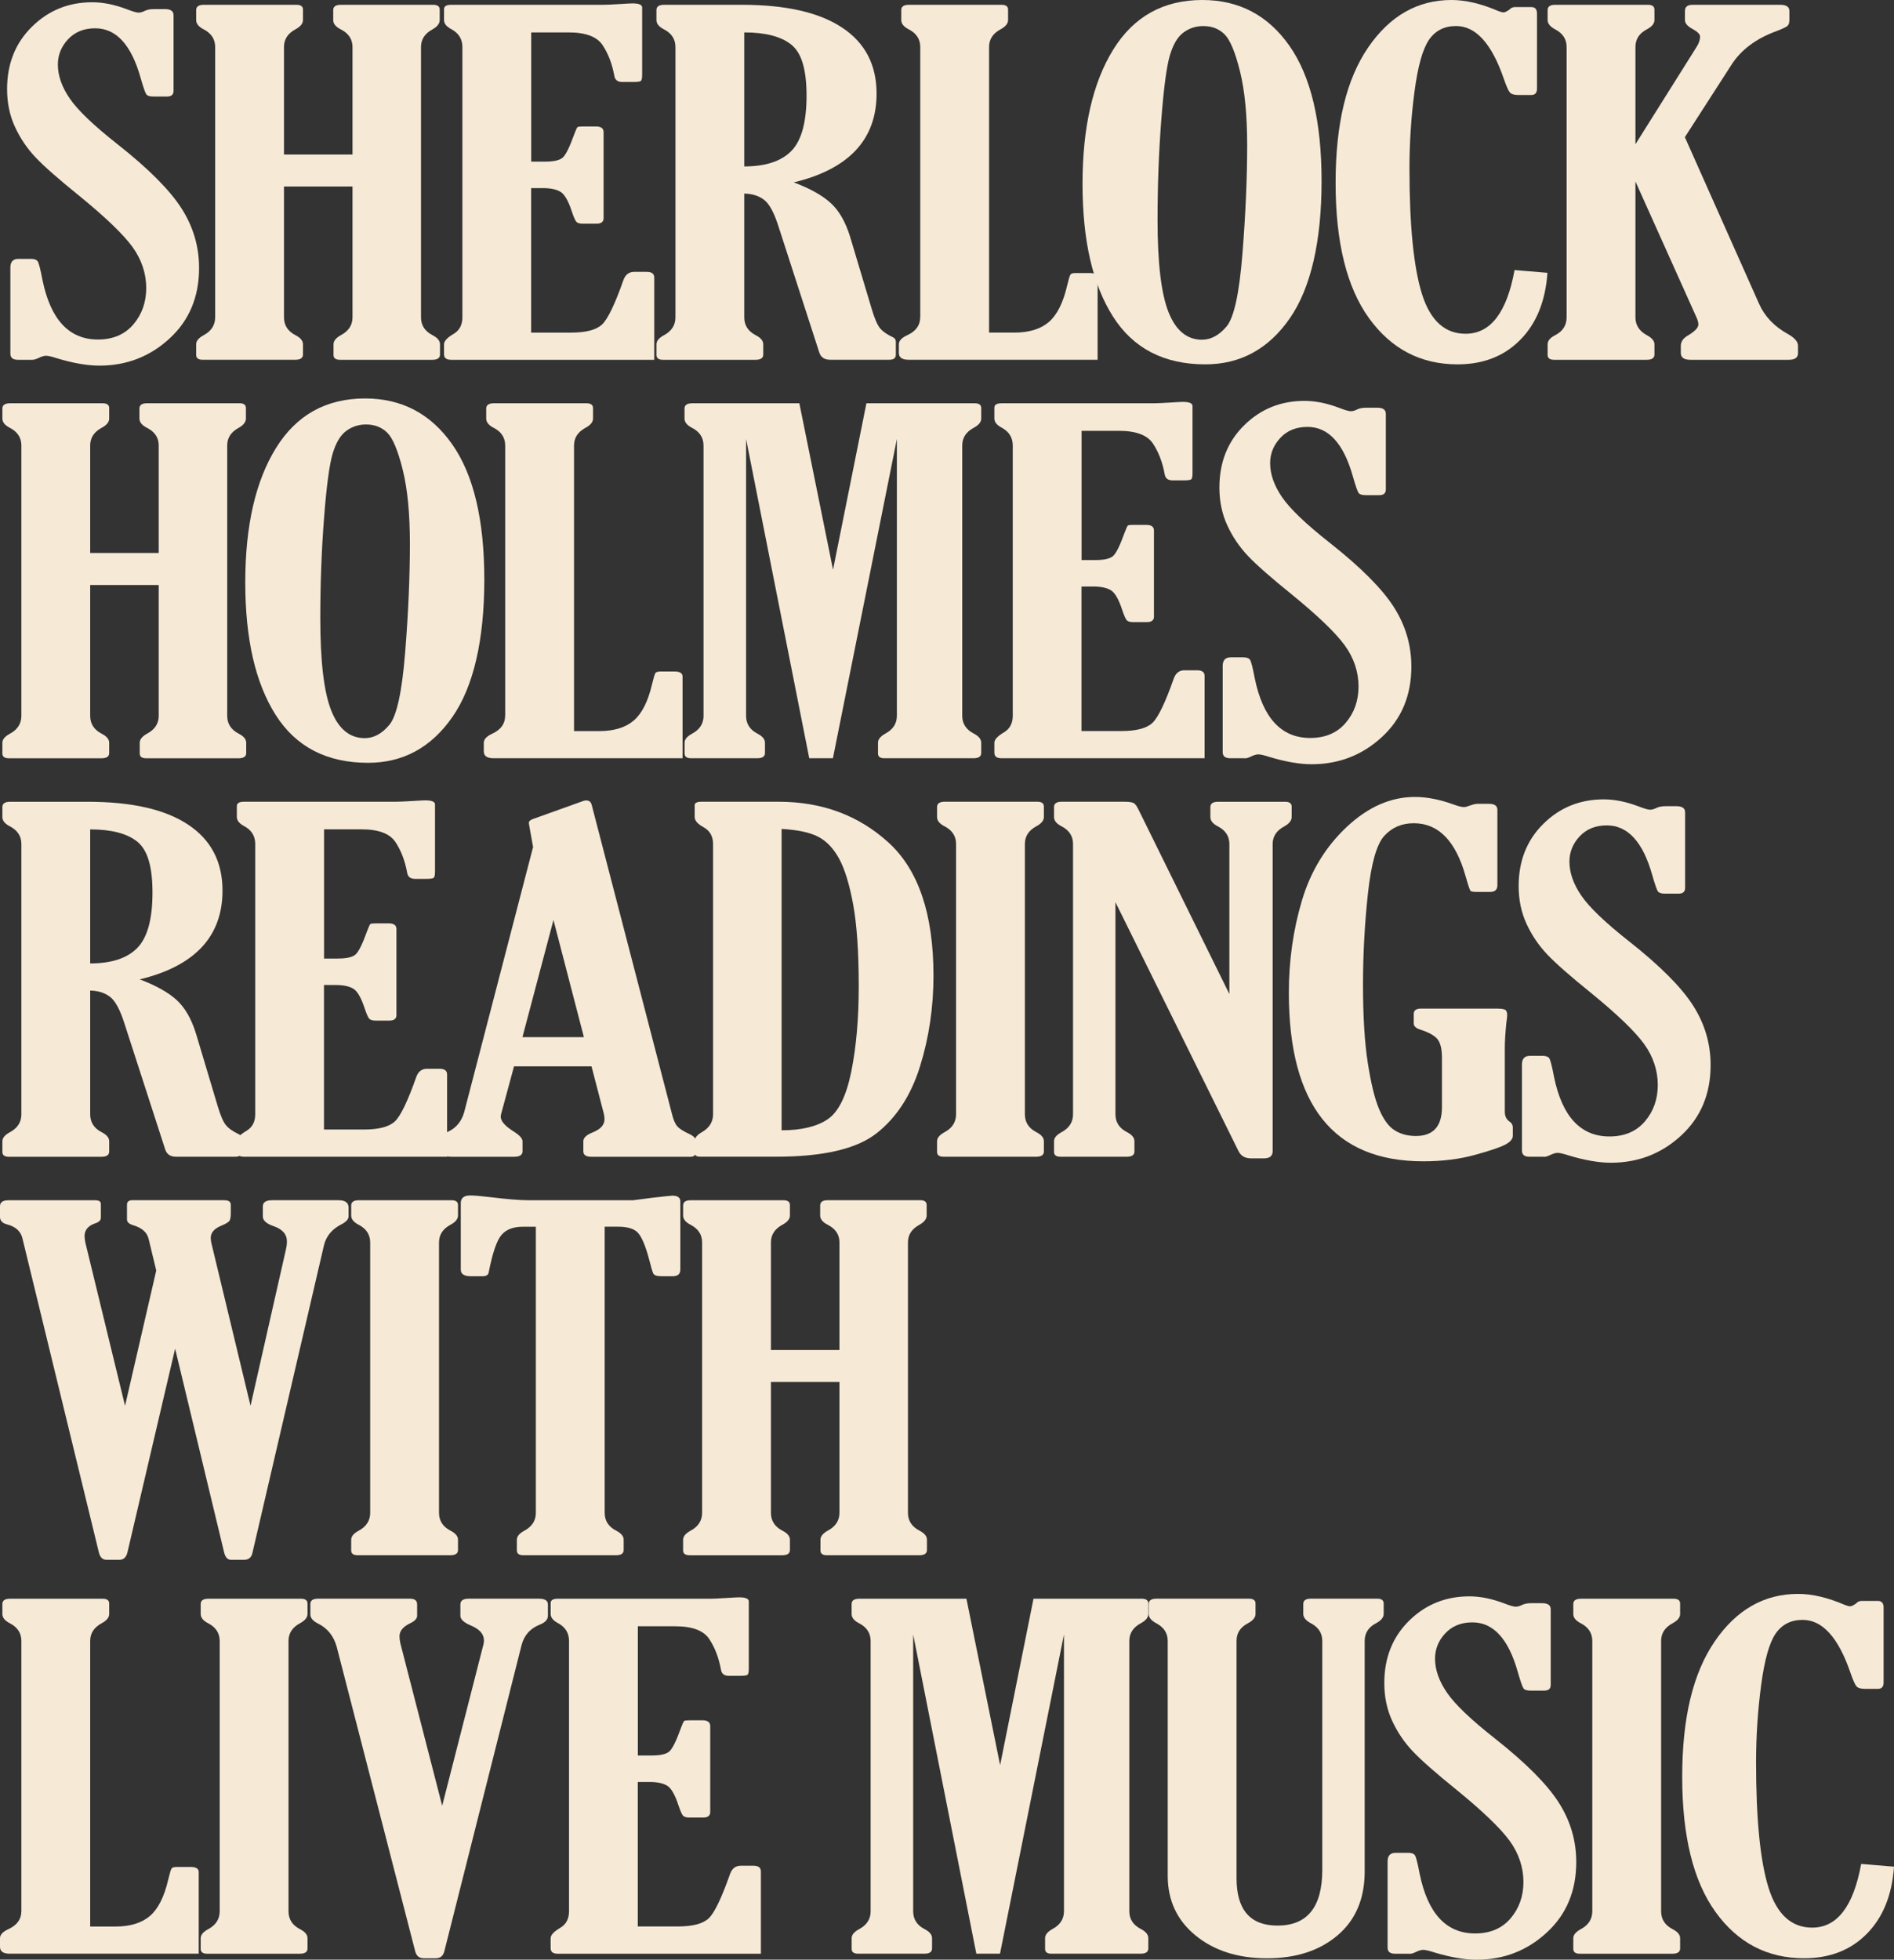
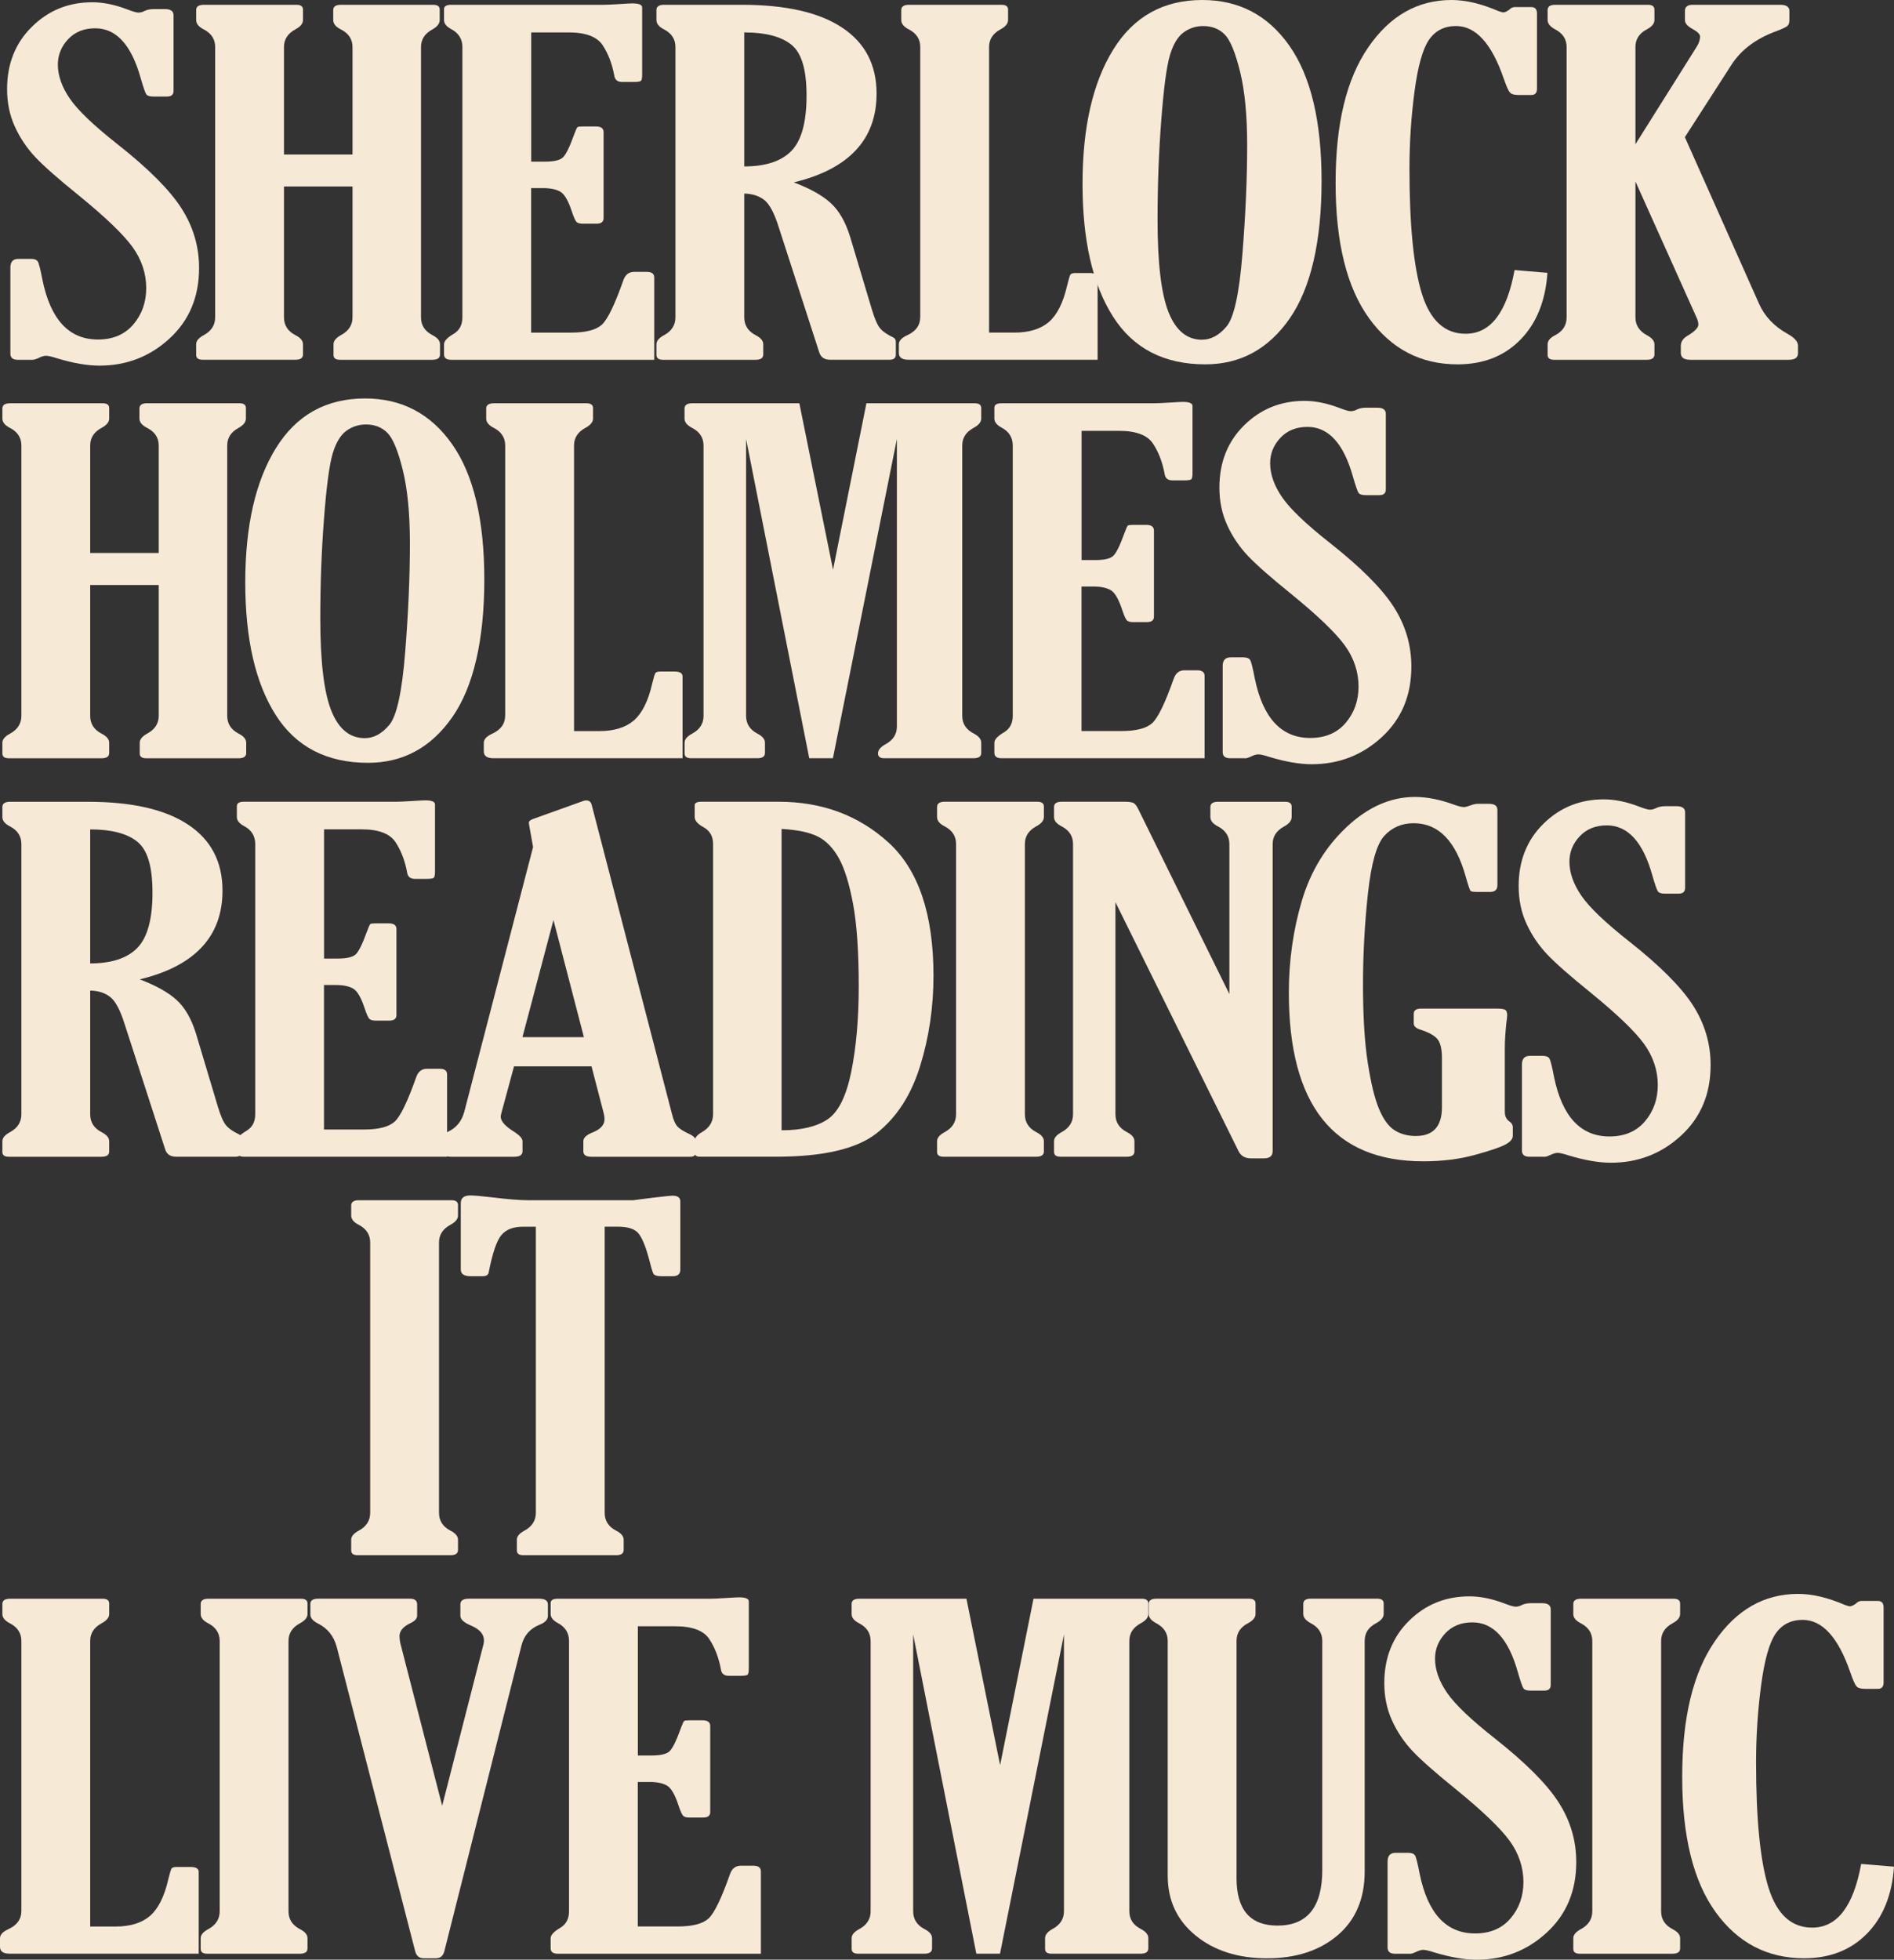
<svg xmlns="http://www.w3.org/2000/svg" id="_イヤー_2" data-name="レイヤー 2" viewBox="0 0 518.48 536.22">
  <rect x="0" y="0" width="518.48" height="536.22" fill="#333333" stroke="none" />
  <g id="_イヤー_1-2" data-name="レイヤー 1">
    <g id="title-en-white">
      <path d="M8.93,98.45H4.87c-1.35,0-2.03-.56-2.03-1.69v-23.55c0-1.58,.73-2.37,2.19-2.37h3.49c.92,0,1.53,.24,1.83,.72,.3,.48,.72,2.13,1.26,4.97,2.22,10.91,7.28,16.37,15.19,16.37,4.11,0,7.35-1.37,9.7-4.12,2.35-2.75,3.53-6.08,3.53-9.99s-1.26-7.79-3.78-11.24c-2.52-3.46-7.38-8.12-14.58-13.99-5.58-4.5-9.54-7.98-11.9-10.46-2.35-2.48-4.25-5.28-5.68-8.4-1.44-3.12-2.15-6.56-2.15-10.31,0-6.91,2.26-12.6,6.78-17.05C13.25,2.85,18.76,.62,25.26,.62c2.98,0,6.17,.65,9.58,1.95,1.52,.59,2.54,.88,3.09,.88s1.14-.17,1.79-.51c.65-.3,1.46-.45,2.44-.45h3c1.57,0,2.35,.56,2.35,1.69V24.86c0,1.04-.6,1.56-1.79,1.56h-3.74c-.97,0-1.61-.2-1.91-.59-.3-.4-.83-1.91-1.58-4.53-2.54-9.04-6.69-13.56-12.42-13.56-3.09,0-5.56,1-7.43,3-1.87,2-2.8,4.31-2.8,6.93,0,3.04,1.1,6.15,3.29,9.34,2.19,3.19,6.56,7.36,13.12,12.52,8.39,6.62,14.2,12.44,17.42,17.46,3.22,5.02,4.83,10.46,4.83,16.33,0,7.91-2.69,14.35-8.08,19.3-5.39,4.96-11.79,7.43-19.21,7.43-3.3,0-7.17-.67-11.61-2.01-1.41-.46-2.41-.69-3-.69-.54,0-1.25,.21-2.11,.64-.65,.3-1.16,.45-1.54,.45Z" style="fill: #f6e9d6;" />
      <path d="M115.25,12.87V86.83c0,2.17,1.04,3.79,3.12,4.87,1.39,.71,2.08,1.54,2.08,2.5v2.81c0,.96-.7,1.44-2.1,1.44h-25.27c-1.19,0-1.78-.44-1.78-1.31v-2.94c0-.92,.68-1.75,2.03-2.5,2.11-1.12,3.17-2.75,3.17-4.87V51.03h-18.76v35.79c0,2.17,1.03,3.79,3.09,4.87,1.41,.71,2.11,1.54,2.11,2.5v2.81c0,.96-.7,1.44-2.11,1.44h-25.34c-1.19,0-1.79-.44-1.79-1.31v-2.94c0-.92,.7-1.75,2.11-2.5,2.06-1.12,3.09-2.75,3.09-4.87V12.87c0-2.12-1.03-3.73-3.09-4.81-1.41-.71-2.11-1.56-2.11-2.56V2.75c0-.96,.7-1.44,2.11-1.44h25.34c1.19,0,1.79,.44,1.79,1.31v2.87c0,.96-.7,1.81-2.11,2.56-2.06,1.12-3.09,2.73-3.09,4.81v29.42h18.76V12.87c0-2.12-1.06-3.73-3.17-4.81-1.41-.71-2.11-1.56-2.11-2.56V2.75c0-.96,.7-1.44,2.1-1.44h25.27c1.19,0,1.78,.44,1.78,1.31v2.87c0,.96-.67,1.81-2,2.56-2.08,1.12-3.12,2.73-3.12,4.81Z" style="fill: #f6e9d6;" />
      <path d="M179.13,98.45h-55.63c-1.3,0-1.95-.5-1.95-1.5v-2.75c0-.87,.89-1.83,2.68-2.87,1.57-.96,2.35-2.46,2.35-4.5V12.87c0-2.16-1-3.79-3-4.87-1.35-.71-2.03-1.54-2.03-2.5V2.5c0-.79,.65-1.19,1.95-1.19h41.74c.76,0,2.19-.06,4.3-.19,1.89-.12,3.09-.19,3.57-.19,1.79,0,2.68,.37,2.68,1.12V20.43c0,.96-.12,1.53-.37,1.72s-.93,.28-2.07,.28h-3c-1.3,0-2.03-.58-2.19-1.75-.6-3.25-1.67-6.03-3.21-8.34-1.54-2.31-4.64-3.47-9.3-3.47h-10.23V44.23h3.74c2.33,0,3.92-.34,4.79-1.03,.87-.69,1.95-2.84,3.25-6.47,.43-1.17,.73-1.81,.89-1.94s.65-.19,1.46-.19h3.57c1.41,0,2.11,.52,2.11,1.56v23.55c0,1-.65,1.5-1.95,1.5h-3.74c-.81,0-1.38-.16-1.71-.47s-.76-1.28-1.3-2.9c-.97-2.96-2.03-4.76-3.17-5.4-1.14-.65-2.71-.97-4.71-.97h-3.25v39.54h10.96c4.06,0,6.87-.74,8.45-2.22,1.57-1.48,3.52-5.53,5.85-12.15,.54-1.5,1.52-2.25,2.92-2.25h3.49c1.35,0,2.03,.52,2.03,1.56v22.49Z" style="fill: #f6e9d6;" />
      <path d="M203.74,52.97v33.86c0,2.17,1.03,3.79,3.09,4.87,1.41,.71,2.11,1.54,2.11,2.5v2.81c0,.96-.7,1.44-2.11,1.44h-25.34c-1.19,0-1.79-.44-1.79-1.31v-2.94c0-.92,.7-1.75,2.11-2.5,2.06-1.12,3.09-2.75,3.09-4.87V12.87c0-2.12-1.03-3.73-3.09-4.81-1.41-.71-2.11-1.56-2.11-2.56V2.75c0-.96,.7-1.44,2.11-1.44h21.28c12.02,0,21.17,2.08,27.45,6.25,6.28,4.16,9.42,10.18,9.42,18.05,0,12.54-7.55,20.64-22.66,24.3,4.44,1.67,7.81,3.55,10.11,5.65,2.3,2.1,4.07,5.2,5.32,9.28l5.93,19.8c.76,2.54,1.5,4.26,2.23,5.15,.73,.9,1.93,1.74,3.61,2.53,.49,.25,.73,.65,.73,1.19v3.56c0,.92-.59,1.37-1.78,1.37h-16.19c-1.57,0-2.56-.67-2.99-2.01l-11.12-34.34c-1.19-3.79-2.5-6.25-3.94-7.37-1.43-1.12-3.26-1.71-5.48-1.75Zm0-44.1V45.54c5.85,0,10.15-1.42,12.91-4.25,2.76-2.83,4.14-7.87,4.14-15.12s-1.39-11.73-4.18-13.96c-2.79-2.23-7.08-3.34-12.87-3.34Z" style="fill: #f6e9d6;" />
      <path d="M251.92,86.83V12.87c0-2.12-1.03-3.73-3.09-4.81-1.41-.71-2.11-1.56-2.11-2.56V2.75c0-.96,.7-1.44,2.11-1.44h25.34c1.19,0,1.79,.44,1.79,1.31v2.87c0,.96-.7,1.81-2.11,2.56-2.06,1.12-3.09,2.73-3.09,4.81V91.01h6.9c4.06,0,7.21-.97,9.46-2.9,2.25-1.94,3.91-5.24,4.99-9.9,.43-1.79,.74-2.82,.93-3.09,.19-.27,.66-.41,1.42-.41h3.82c1.46,0,2.19,.46,2.19,1.37v22.36h-51.73c-1.79,0-2.68-.62-2.68-1.87v-2.37c0-.96,.78-1.79,2.35-2.5,2.33-1.08,3.49-2.71,3.49-4.87Z" style="fill: #f6e9d6;" />
      <path d="M329.96,99.7c-11.32,0-19.75-4.37-25.3-13.11-5.55-8.74-8.32-20.83-8.32-36.27s2.8-27.69,8.4-36.74c5.6-9.05,13.74-13.58,24.4-13.58,10.02,0,17.96,4.17,23.83,12.52,5.87,8.35,8.81,20.69,8.81,37.05s-2.91,29.22-8.73,37.58c-5.82,8.37-13.52,12.55-23.1,12.55Zm-.89-6.75c2.44,0,4.67-1.21,6.7-3.62,2.03-2.41,3.48-9.03,4.34-19.85,.87-10.82,1.3-20.74,1.3-29.77,0-8.16-.65-14.87-1.95-20.13-1.3-5.26-2.71-8.66-4.22-10.17-1.52-1.52-3.47-2.28-5.85-2.28-2,0-3.8,.58-5.4,1.75-1.6,1.17-2.84,3.26-3.74,6.27-.89,3.02-1.68,8.92-2.35,17.7-.68,8.78-1.02,17.89-1.02,27.34,0,11.78,1,20.18,3,25.22,2,5.04,5.06,7.55,9.18,7.55Z" style="fill: #f6e9d6;" />
      <path d="M423.61,74.65c-.54,7.75-3.02,13.86-7.43,18.33-4.41,4.48-10.14,6.72-17.18,6.72-10.07,0-18.15-4.21-24.24-12.64-6.09-8.43-9.14-20.76-9.14-36.99s2.96-28.37,8.89-37.05c5.93-8.68,13.55-13.02,22.86-13.02,3.84,0,8.09,1,12.75,3.01,.65,.25,1.14,.38,1.46,.38,.38,0,.92-.25,1.62-.76,.38-.42,.84-.65,1.38-.69h4.63c1.03,0,1.54,.6,1.54,1.81V24.24c0,1.17-.52,1.75-1.54,1.75h-3.57c-1.14,0-1.91-.23-2.31-.69-.41-.46-.96-1.71-1.67-3.75-3.3-9.62-7.66-14.43-13.07-14.43-3.19,0-5.66,1.25-7.39,3.75-1.73,2.5-3.06,7.22-3.98,14.17-.92,6.95-1.38,13.98-1.38,21.1,0,15.56,1.14,26.99,3.41,34.27,2.27,7.28,6.26,10.92,11.95,10.92,6.83,0,11.29-5.81,13.41-17.43l8.99,.75Z" style="fill: #f6e9d6;" />
      <path d="M447.69,39.48l16.73-26.61c.65-1,.97-1.96,.97-2.87,0-.62-.68-1.31-2.03-2.06-1.41-.75-2.11-1.56-2.11-2.44V3c0-1.12,.7-1.69,2.11-1.69h23.96c1.68,0,2.52,.56,2.52,1.69v2.5c0,.79-.2,1.34-.61,1.66-.41,.31-1.37,.76-2.88,1.34-5.63,2.04-9.77,5.14-12.42,9.31l-12.7,19.72,20.3,45.57c1.52,3.46,4.15,6.22,7.9,8.3,1.84,1.04,2.77,2.1,2.77,3.18v2.06c0,1.21-.84,1.81-2.52,1.81h-26.96c-1.73,0-2.6-.62-2.6-1.87v-1.94c0-1.08,.57-1.98,1.71-2.69,2.06-1.21,3.09-2.25,3.09-3.12,0-.58-.16-1.23-.49-1.94l-16.73-37.23v37.17c0,2.12,1.03,3.75,3.09,4.87,1.41,.75,2.11,1.58,2.11,2.5v2.81c0,.96-.7,1.44-2.11,1.44h-25.34c-1.19,0-1.79-.44-1.79-1.31v-2.94c0-.96,.7-1.79,2.11-2.5,2.06-1.08,3.09-2.71,3.09-4.87V12.87c0-2.12-1.03-3.73-3.09-4.81-1.41-.75-2.11-1.6-2.11-2.56V2.75c0-.96,.7-1.44,2.11-1.44h25.34c1.19,0,1.79,.44,1.79,1.31v2.87c0,.96-.7,1.81-2.11,2.56-2.06,1.08-3.09,2.69-3.09,4.81v26.61Z" style="fill: #f6e9d6;" />
      <path d="M62.2,121.91v73.96c0,2.17,1.04,3.79,3.12,4.87,1.39,.71,2.08,1.54,2.08,2.5v2.81c0,.96-.7,1.44-2.1,1.44h-25.27c-1.19,0-1.78-.44-1.78-1.31v-2.94c0-.92,.68-1.75,2.03-2.5,2.11-1.12,3.17-2.75,3.17-4.87v-35.79H24.69v35.79c0,2.17,1.03,3.79,3.09,4.87,1.41,.71,2.11,1.54,2.11,2.5v2.81c0,.96-.7,1.44-2.11,1.44H2.44c-1.19,0-1.79-.44-1.79-1.31v-2.94c0-.92,.7-1.75,2.11-2.5,2.06-1.12,3.09-2.75,3.09-4.87V121.91c0-2.12-1.03-3.73-3.09-4.81-1.41-.71-2.11-1.56-2.11-2.56v-2.75c0-.96,.7-1.44,2.11-1.44H28.1c1.19,0,1.79,.44,1.79,1.31v2.87c0,.96-.7,1.81-2.11,2.56-2.06,1.12-3.09,2.73-3.09,4.81v29.42h18.76v-29.42c0-2.12-1.06-3.73-3.17-4.81-1.41-.71-2.11-1.56-2.11-2.56v-2.75c0-.96,.7-1.44,2.1-1.44h25.27c1.19,0,1.78,.44,1.78,1.31v2.87c0,.96-.67,1.81-2,2.56-2.08,1.12-3.12,2.73-3.12,4.81Z" style="fill: #f6e9d6;" />
      <path d="M100.76,208.73c-11.32,0-19.75-4.37-25.3-13.11-5.55-8.74-8.32-20.83-8.32-36.27s2.8-27.69,8.4-36.74c5.6-9.05,13.74-13.58,24.4-13.58,10.02,0,17.96,4.17,23.83,12.52,5.87,8.34,8.81,20.69,8.81,37.05s-2.91,29.22-8.73,37.58c-5.82,8.37-13.52,12.55-23.1,12.55Zm-.89-6.75c2.44,0,4.67-1.21,6.7-3.62,2.03-2.41,3.48-9.03,4.34-19.85,.87-10.82,1.3-20.74,1.3-29.78,0-8.16-.65-14.87-1.95-20.13-1.3-5.26-2.71-8.66-4.22-10.17-1.52-1.52-3.47-2.28-5.85-2.28-2,0-3.8,.58-5.4,1.75-1.6,1.17-2.84,3.26-3.74,6.27-.89,3.02-1.68,8.92-2.35,17.7-.68,8.78-1.02,17.89-1.02,27.34,0,11.78,1,20.18,3,25.22,2,5.04,5.06,7.55,9.18,7.55Z" style="fill: #f6e9d6;" />
      <path d="M138.3,195.87V121.91c0-2.12-1.03-3.73-3.09-4.81-1.41-.71-2.11-1.56-2.11-2.56v-2.75c0-.96,.7-1.44,2.11-1.44h25.34c1.19,0,1.79,.44,1.79,1.31v2.87c0,.96-.7,1.81-2.11,2.56-2.06,1.12-3.09,2.73-3.09,4.81v78.15h6.9c4.06,0,7.21-.97,9.46-2.9,2.25-1.94,3.91-5.24,4.99-9.9,.43-1.79,.74-2.82,.93-3.09,.19-.27,.66-.41,1.42-.41h3.82c1.46,0,2.19,.46,2.19,1.37v22.36h-51.73c-1.79,0-2.68-.62-2.68-1.87v-2.37c0-.96,.78-1.79,2.35-2.5,2.33-1.08,3.49-2.71,3.49-4.87Z" style="fill: #f6e9d6;" />
-       <path d="M192.59,195.87V121.91c0-2.12-1.03-3.73-3.09-4.81-1.41-.71-2.11-1.56-2.11-2.56v-2.75c0-.96,.7-1.44,2.11-1.44h29.32l9.22,45.54,9.14-45.54h29.64c1.19,0,1.79,.44,1.79,1.31v2.87c0,.96-.7,1.81-2.11,2.56-2.06,1.12-3.09,2.73-3.09,4.81v73.96c0,2.17,1.06,3.79,3.17,4.87,1.35,.71,2.03,1.54,2.03,2.5v2.81c0,.96-.7,1.44-2.11,1.44h-24.44c-1.14,0-1.71-.44-1.71-1.31v-2.94c0-.92,.67-1.75,2.02-2.5,2.1-1.12,3.15-2.75,3.15-4.87V120.12l-17.51,87.36h-6.48l-17.29-87.36v75.74c0,2.17,1.02,3.79,3.07,4.87,1.4,.71,2.1,1.54,2.1,2.5v2.81c0,.96-.7,1.44-2.11,1.44h-18.11c-1.19,0-1.79-.44-1.79-1.31v-2.94c0-.92,.7-1.75,2.11-2.5,2.06-1.12,3.09-2.75,3.09-4.87Z" style="fill: #f6e9d6;" />
+       <path d="M192.59,195.87V121.91c0-2.12-1.03-3.73-3.09-4.81-1.41-.71-2.11-1.56-2.11-2.56v-2.75c0-.96,.7-1.44,2.11-1.44h29.32l9.22,45.54,9.14-45.54h29.64c1.19,0,1.79,.44,1.79,1.31v2.87c0,.96-.7,1.81-2.11,2.56-2.06,1.12-3.09,2.73-3.09,4.81v73.96c0,2.17,1.06,3.79,3.17,4.87,1.35,.71,2.03,1.54,2.03,2.5v2.81c0,.96-.7,1.44-2.11,1.44h-24.44c-1.14,0-1.71-.44-1.71-1.31c0-.92,.67-1.75,2.02-2.5,2.1-1.12,3.15-2.75,3.15-4.87V120.12l-17.51,87.36h-6.48l-17.29-87.36v75.74c0,2.17,1.02,3.79,3.07,4.87,1.4,.71,2.1,1.54,2.1,2.5v2.81c0,.96-.7,1.44-2.11,1.44h-18.11c-1.19,0-1.79-.44-1.79-1.31v-2.94c0-.92,.7-1.75,2.11-2.5,2.06-1.12,3.09-2.75,3.09-4.87Z" style="fill: #f6e9d6;" />
      <path d="M329.79,207.48h-55.63c-1.3,0-1.95-.5-1.95-1.5v-2.75c0-.87,.89-1.83,2.68-2.87,1.57-.96,2.35-2.46,2.35-4.5V121.91c0-2.16-1-3.79-3-4.87-1.35-.71-2.03-1.54-2.03-2.5v-3c0-.79,.65-1.19,1.95-1.19h41.74c.76,0,2.19-.06,4.3-.19,1.89-.12,3.09-.19,3.57-.19,1.79,0,2.68,.37,2.68,1.12v18.36c0,.96-.12,1.53-.37,1.72s-.93,.28-2.07,.28h-3c-1.3,0-2.03-.58-2.19-1.75-.6-3.25-1.67-6.03-3.21-8.34-1.54-2.31-4.64-3.47-9.3-3.47h-10.23v35.36h3.74c2.33,0,3.92-.34,4.79-1.03,.87-.69,1.95-2.84,3.25-6.47,.43-1.17,.73-1.81,.89-1.94s.65-.19,1.46-.19h3.57c1.41,0,2.11,.52,2.11,1.56v23.55c0,1-.65,1.5-1.95,1.5h-3.74c-.81,0-1.38-.16-1.71-.47s-.76-1.28-1.3-2.9c-.97-2.96-2.03-4.76-3.17-5.4-1.14-.65-2.71-.97-4.71-.97h-3.25v39.54h10.96c4.06,0,6.87-.74,8.45-2.22,1.57-1.48,3.52-5.53,5.85-12.15,.54-1.5,1.52-2.25,2.92-2.25h3.49c1.35,0,2.03,.52,2.03,1.56v22.49Z" style="fill: #f6e9d6;" />
      <path d="M340.8,207.48h-4.06c-1.35,0-2.03-.56-2.03-1.69v-23.55c0-1.58,.73-2.37,2.19-2.37h3.49c.92,0,1.53,.24,1.83,.72,.3,.48,.72,2.13,1.26,4.97,2.22,10.91,7.28,16.37,15.19,16.37,4.11,0,7.35-1.37,9.7-4.12s3.53-6.08,3.53-9.99-1.26-7.79-3.78-11.24c-2.52-3.46-7.38-8.12-14.58-13.99-5.58-4.5-9.54-7.98-11.9-10.46-2.35-2.48-4.25-5.28-5.68-8.4-1.44-3.12-2.15-6.56-2.15-10.31,0-6.91,2.26-12.6,6.78-17.05,4.52-4.46,10.03-6.68,16.53-6.68,2.98,0,6.17,.65,9.58,1.95,1.52,.59,2.54,.88,3.09,.88s1.14-.17,1.79-.51c.65-.3,1.46-.45,2.44-.45h3c1.57,0,2.35,.56,2.35,1.69v20.68c0,1.04-.6,1.56-1.79,1.56h-3.74c-.97,0-1.61-.2-1.91-.59-.3-.4-.83-1.91-1.58-4.53-2.54-9.04-6.69-13.56-12.42-13.56-3.09,0-5.56,1-7.43,3-1.87,2-2.8,4.31-2.8,6.93,0,3.04,1.1,6.15,3.29,9.34,2.19,3.19,6.56,7.36,13.12,12.52,8.39,6.62,14.2,12.44,17.42,17.46,3.22,5.02,4.83,10.46,4.83,16.33,0,7.91-2.69,14.35-8.08,19.3-5.39,4.96-11.79,7.43-19.21,7.43-3.3,0-7.17-.67-11.61-2.01-1.41-.46-2.41-.69-3-.69-.54,0-1.25,.21-2.11,.64-.65,.3-1.16,.45-1.54,.45Z" style="fill: #f6e9d6;" />
      <path d="M24.69,271.05v33.86c0,2.17,1.03,3.79,3.09,4.87,1.41,.71,2.11,1.54,2.11,2.5v2.81c0,.96-.7,1.44-2.11,1.44H2.44c-1.19,0-1.79-.44-1.79-1.31v-2.94c0-.92,.7-1.75,2.11-2.5,2.06-1.12,3.09-2.75,3.09-4.87v-73.96c0-2.12-1.03-3.73-3.09-4.81-1.41-.71-2.11-1.56-2.11-2.56v-2.75c0-.96,.7-1.44,2.11-1.44H24.04c12.02,0,21.17,2.08,27.45,6.25,6.28,4.16,9.42,10.18,9.42,18.05,0,12.54-7.55,20.64-22.66,24.3,4.44,1.67,7.81,3.55,10.11,5.65,2.3,2.1,4.07,5.2,5.32,9.28l5.93,19.8c.76,2.54,1.5,4.26,2.23,5.15,.73,.9,1.93,1.74,3.61,2.53,.49,.25,.73,.65,.73,1.19v3.56c0,.92-.59,1.37-1.78,1.37h-16.19c-1.57,0-2.56-.67-2.99-2.01l-11.12-34.34c-1.19-3.79-2.5-6.25-3.94-7.37s-3.26-1.71-5.48-1.75Zm0-44.1v36.67c5.85,0,10.15-1.42,12.91-4.25,2.76-2.83,4.14-7.87,4.14-15.12s-1.39-11.73-4.18-13.96c-2.79-2.23-7.08-3.34-12.87-3.34Z" style="fill: #f6e9d6;" />
      <path d="M122.42,316.52h-55.63c-1.3,0-1.95-.5-1.95-1.5v-2.75c0-.87,.89-1.83,2.68-2.87,1.57-.96,2.35-2.46,2.35-4.5v-73.96c0-2.16-1-3.79-3-4.87-1.35-.71-2.03-1.54-2.03-2.5v-3c0-.79,.65-1.19,1.95-1.19h41.74c.76,0,2.19-.06,4.3-.19,1.89-.12,3.09-.19,3.57-.19,1.79,0,2.68,.37,2.68,1.12v18.37c0,.96-.12,1.53-.37,1.72s-.93,.28-2.07,.28h-3c-1.3,0-2.03-.58-2.19-1.75-.6-3.25-1.67-6.03-3.21-8.34-1.54-2.31-4.64-3.47-9.3-3.47h-10.23v35.36h3.74c2.33,0,3.92-.34,4.79-1.03,.87-.69,1.95-2.84,3.25-6.47,.43-1.17,.73-1.81,.89-1.94s.65-.19,1.46-.19h3.57c1.41,0,2.11,.52,2.11,1.56v23.55c0,1-.65,1.5-1.95,1.5h-3.74c-.81,0-1.38-.16-1.71-.47-.32-.31-.76-1.28-1.3-2.9-.97-2.96-2.03-4.76-3.17-5.4-1.14-.65-2.71-.97-4.71-.97h-3.25v39.54h10.96c4.06,0,6.87-.74,8.45-2.22,1.57-1.48,3.52-5.53,5.85-12.15,.54-1.5,1.52-2.25,2.92-2.25h3.49c1.35,0,2.03,.52,2.03,1.56v22.49Z" style="fill: #f6e9d6;" />
      <path d="M145.91,231.68l-.76-4.24c-.25-1.37-.38-2.14-.38-2.31,0-.42,.41-.77,1.22-1.06l13.76-4.93c.22-.08,.46-.12,.73-.12,.76,0,1.25,.37,1.47,1.12l22.01,84.71c.38,1.54,.85,2.65,1.42,3.31,.57,.67,1.66,1.37,3.29,2.12,1.25,.58,1.87,1.25,1.87,2v2.75c0,1-.52,1.5-1.54,1.5h-27.12c-1.46,0-2.19-.5-2.19-1.5v-2.75c0-.96,.87-1.77,2.61-2.44,2.12-.87,3.18-2.06,3.18-3.56,0-.42-.05-.9-.16-1.44l-3.39-13.05h-21.22l-3.4,12.56c-.16,.54-.24,.94-.24,1.19,0,1.25,1.21,2.62,3.63,4.12,1.56,1,2.34,1.87,2.34,2.62v2.75c0,1-.79,1.5-2.35,1.5h-16.97c-1.9,0-2.84-.5-2.84-1.5v-3.25c0-.87,.59-1.58,1.79-2.12,2.22-1.04,3.68-2.81,4.39-5.31l18.89-72.66Zm5.6,20.06l-8.49,32.05h16.82l-8.33-32.05Z" style="fill: #f6e9d6;" />
      <path d="M190.17,223.57v-3.25c0-.62,.62-.94,1.87-.94h21.11c11.91,0,21.95,3.74,30.13,11.21,8.17,7.48,12.26,19.6,12.26,36.39,0,8.66-1.23,16.94-3.69,24.83-2.46,7.89-6.42,13.98-11.86,18.27-5.44,4.29-14.6,6.43-27.49,6.43h-20.87c-.97,0-1.46-.35-1.46-1.06v-3.19c0-.92,.68-1.75,2.03-2.5,2-1.17,3-2.79,3-4.87v-73.96c0-2.12-.89-3.66-2.68-4.62-1.57-.87-2.35-1.79-2.35-2.75Zm23.79,3.25v82.46c5.41,0,9.61-1,12.59-3,2.98-2,5.14-6.37,6.5-13.12,1.35-6.75,2.03-14.49,2.03-23.24,0-9.45-.52-16.95-1.54-22.49-1.03-5.54-2.31-9.71-3.86-12.52s-3.45-4.8-5.73-5.97c-2.27-1.17-5.6-1.87-9.99-2.12Z" style="fill: #f6e9d6;" />
      <path d="M280.56,304.9c0,2.17,1.03,3.79,3.09,4.87,1.41,.71,2.11,1.54,2.11,2.5v2.81c0,.96-.7,1.44-2.11,1.44h-25.34c-1.19,0-1.79-.44-1.79-1.31v-2.94c0-.92,.7-1.75,2.11-2.5,2.06-1.12,3.09-2.75,3.09-4.87v-73.96c0-2.12-1.03-3.73-3.09-4.81-1.41-.71-2.11-1.56-2.11-2.56v-2.75c0-.96,.7-1.44,2.11-1.44h25.34c1.19,0,1.79,.44,1.79,1.31v2.87c0,.96-.7,1.81-2.11,2.56-2.06,1.12-3.09,2.73-3.09,4.81v73.96Z" style="fill: #f6e9d6;" />
      <path d="M336.54,271.97v-41c0-2.13-1.03-3.73-3.09-4.82-1.41-.71-2.11-1.57-2.11-2.57v-2.75c0-.96,.7-1.44,2.11-1.44h18.35c1.19,0,1.79,.44,1.79,1.31v2.87c0,.96-.68,1.81-2.03,2.56-2.11,1.12-3.17,2.73-3.17,4.81v84.02c0,1.33-.79,2-2.36,2h-3.58c-1.63,0-2.77-.67-3.42-2l-33.68-68.09v58.03c0,2.17,1.04,3.79,3.12,4.87,1.39,.71,2.08,1.54,2.08,2.5v2.81c0,.96-.7,1.44-2.1,1.44h-18.14c-1.18,0-1.77-.44-1.77-1.31v-2.94c0-.92,.7-1.75,2.11-2.5,2.06-1.12,3.09-2.75,3.09-4.87v-73.96c0-2.12-1.03-3.73-3.09-4.81-1.41-.71-2.11-1.56-2.11-2.56v-2.75c0-.96,.7-1.44,2.1-1.44h17.15c1.24,0,2.08,.12,2.51,.34,.43,.23,.86,.78,1.29,1.66l24.93,50.58Z" style="fill: #f6e9d6;" />
      <path d="M389.04,275.98h20.46c1.35,0,2.21,.11,2.56,.34,.35,.23,.53,.72,.53,1.47,0,.33-.08,1.06-.24,2.19-.27,2.71-.41,4.96-.41,6.75v17.49c0,1.17,.41,2.04,1.22,2.62,.65,.42,.97,.98,.97,1.69v2.25c0,.87-.68,1.68-2.03,2.4-1.35,.73-4.14,1.68-8.36,2.84s-8.93,1.75-14.13,1.75c-24.52,0-36.79-15.38-36.79-46.13,0-8.78,1.19-17.18,3.57-25.19,2.38-8.01,6.48-14.74,12.3-20.2,5.82-5.45,12.03-8.18,18.64-8.18,3.3,0,6.9,.71,10.8,2.14,1.14,.42,2.03,.63,2.68,.63,.32,0,.95-.17,1.87-.51,.7-.25,1.3-.38,1.79-.38h3.17c1.52,0,2.27,.56,2.27,1.69v20.61c0,1.21-.68,1.81-2.03,1.81h-3.41c-1.08,0-1.72-.09-1.91-.28-.19-.19-.64-1.51-1.34-3.97-2.71-9.7-7.44-14.55-14.21-14.55-3.25,0-5.93,1.14-8.04,3.43-2.11,2.29-3.61,7.58-4.51,15.89-.89,8.3-1.34,16.57-1.34,24.81,0,8.66,.43,15.78,1.3,21.38,.87,5.6,1.89,9.82,3.09,12.67,1.19,2.85,2.61,4.8,4.26,5.84,1.65,1.04,3.59,1.56,5.81,1.56,4.76,0,7.15-2.62,7.15-7.87v-13.49c0-2.33-.38-4.01-1.14-5.03-.76-1.02-2.35-1.93-4.79-2.72-1.19-.37-1.79-.94-1.79-1.69v-2.62c0-.96,.68-1.44,2.03-1.44Z" style="fill: #f6e9d6;" />
      <path d="M422.72,316.52h-4.06c-1.35,0-2.03-.56-2.03-1.69v-23.55c0-1.58,.73-2.37,2.19-2.37h3.49c.92,0,1.53,.24,1.83,.72,.3,.48,.72,2.13,1.26,4.97,2.22,10.91,7.28,16.37,15.19,16.37,4.11,0,7.35-1.37,9.7-4.12s3.53-6.08,3.53-9.99-1.26-7.79-3.78-11.24c-2.52-3.46-7.38-8.12-14.58-13.99-5.58-4.5-9.54-7.98-11.9-10.46-2.35-2.48-4.25-5.28-5.68-8.4-1.44-3.12-2.15-6.56-2.15-10.31,0-6.91,2.26-12.6,6.78-17.05,4.52-4.46,10.03-6.68,16.53-6.68,2.98,0,6.17,.65,9.58,1.95,1.52,.59,2.54,.88,3.09,.88s1.14-.17,1.79-.51c.65-.3,1.46-.45,2.44-.45h3c1.57,0,2.36,.56,2.36,1.69v20.68c0,1.04-.6,1.56-1.79,1.56h-3.73c-.97,0-1.61-.2-1.91-.59-.3-.4-.83-1.91-1.58-4.53-2.54-9.04-6.69-13.56-12.43-13.56-3.08,0-5.56,1-7.43,3-1.87,2-2.8,4.31-2.8,6.93,0,3.04,1.1,6.15,3.29,9.34,2.19,3.19,6.56,7.36,13.11,12.52,8.39,6.62,14.2,12.44,17.42,17.46,3.22,5.02,4.83,10.46,4.83,16.33,0,7.91-2.7,14.35-8.08,19.3-5.39,4.96-11.79,7.43-19.21,7.43-3.3,0-7.18-.67-11.61-2.01-1.41-.46-2.41-.69-3-.69-.54,0-1.25,.21-2.11,.64-.65,.3-1.16,.45-1.54,.45Z" style="fill: #f6e9d6;" />
-       <path d="M68.58,384.67l9.73-42.95c.16-.67,.24-1.33,.24-2,0-2-1.25-3.41-3.75-4.24-1.9-.67-2.85-1.54-2.85-2.62v-2.75c0-1.12,.84-1.69,2.53-1.69h18.17c1.85,0,2.77,.67,2.77,2v2.43c0,.79-.7,1.54-2.11,2.25-2.49,1.29-4.03,3.18-4.63,5.68l-19.55,84.03c-.27,1.33-1.04,2-2.29,2h-3.6c-.93,0-1.55-.67-1.88-2l-13.42-55.77-13.06,55.77c-.33,1.33-1.06,2-2.2,2h-3.5c-1.08,0-1.79-.67-2.11-2L6.17,338.97c-.43-2-1.84-3.31-4.22-3.93-1.3-.33-1.95-1.02-1.95-2.06v-2.93c0-1.08,.78-1.62,2.35-1.62H26.07c1.03,0,1.54,.33,1.54,1v3.81c0,.67-.52,1.17-1.54,1.5-1.95,.67-2.92,1.83-2.92,3.5,0,.5,.08,1.12,.24,1.87l10.84,44.57,8.54-37.03-2.09-8.67c-.43-1.79-1.87-3.04-4.3-3.75-1.08-.33-1.62-.85-1.62-1.56v-4c0-.83,.49-1.25,1.46-1.25h25.17c1.19,0,1.79,.42,1.79,1.25v2.25c0,1.04-.12,1.75-.36,2.12-.24,.37-.96,.81-2.14,1.31-1.99,.79-2.99,1.91-2.99,3.37,0,.42,.05,.87,.16,1.37l10.73,44.57Z" style="fill: #f6e9d6;" />
      <path d="M120.18,413.94c0,2.17,1.03,3.79,3.09,4.87,1.41,.71,2.11,1.54,2.11,2.5v2.81c0,.96-.7,1.44-2.11,1.44h-25.34c-1.19,0-1.79-.44-1.79-1.31v-2.94c0-.92,.7-1.75,2.11-2.5,2.06-1.12,3.09-2.75,3.09-4.87v-73.96c0-2.12-1.03-3.73-3.09-4.81-1.41-.71-2.11-1.56-2.11-2.56v-2.75c0-.96,.7-1.44,2.11-1.44h25.34c1.19,0,1.79,.44,1.79,1.31v2.87c0,.96-.7,1.81-2.11,2.56-2.06,1.12-3.09,2.73-3.09,4.81v73.96Z" style="fill: #f6e9d6;" />
      <path d="M165.53,335.67v78.27c0,2.17,1.03,3.79,3.09,4.87,1.41,.71,2.11,1.54,2.11,2.5v2.81c0,.96-.7,1.44-2.11,1.44h-25.34c-1.19,0-1.79-.44-1.79-1.31v-2.94c0-.92,.7-1.75,2.11-2.5,2.06-1.12,3.09-2.75,3.09-4.87v-78.27h-3.57c-2.65,0-4.62,.77-5.89,2.31-1.27,1.54-2.42,4.93-3.45,10.18-.11,.71-.68,1.06-1.71,1.06h-3.17c-1.84,0-2.76-.6-2.76-1.81v-18.18c0-1.42,.87-2.12,2.6-2.12,1.08,0,3,.17,5.77,.5,4.44,.54,7.8,.81,10.07,.81h28.75c1.46-.17,3.25-.4,5.36-.69,3.25-.38,5.03-.56,5.36-.56,1.46,0,2.19,.52,2.19,1.56v18.68c0,1.21-.7,1.81-2.11,1.81h-3.09c-1.25,0-1.99-.27-2.23-.81-.24-.54-.64-1.89-1.18-4.06-.97-3.58-1.98-5.92-3-7.03-1.03-1.1-2.84-1.66-5.44-1.66h-3.65Z" style="fill: #f6e9d6;" />
-       <path d="M248.55,339.98v73.96c0,2.17,1.04,3.79,3.12,4.87,1.39,.71,2.08,1.54,2.08,2.5v2.81c0,.96-.7,1.44-2.1,1.44h-25.27c-1.19,0-1.78-.44-1.78-1.31v-2.94c0-.92,.68-1.75,2.03-2.5,2.11-1.12,3.17-2.75,3.17-4.87v-35.79h-18.76v35.79c0,2.17,1.03,3.79,3.09,4.87,1.41,.71,2.11,1.54,2.11,2.5v2.81c0,.96-.7,1.44-2.11,1.44h-25.34c-1.19,0-1.79-.44-1.79-1.31v-2.94c0-.92,.7-1.75,2.11-2.5,2.06-1.12,3.09-2.75,3.09-4.87v-73.96c0-2.12-1.03-3.73-3.09-4.81-1.41-.71-2.11-1.56-2.11-2.56v-2.75c0-.96,.7-1.44,2.11-1.44h25.34c1.19,0,1.79,.44,1.79,1.31v2.87c0,.96-.7,1.81-2.11,2.56-2.06,1.12-3.09,2.73-3.09,4.81v29.42h18.76v-29.42c0-2.12-1.06-3.73-3.17-4.81-1.41-.71-2.11-1.56-2.11-2.56v-2.75c0-.96,.7-1.44,2.1-1.44h25.27c1.19,0,1.78,.44,1.78,1.31v2.87c0,.96-.67,1.81-2,2.56-2.08,1.12-3.12,2.73-3.12,4.81Z" style="fill: #f6e9d6;" />
      <path d="M5.85,522.98v-73.96c0-2.12-1.03-3.73-3.09-4.81-1.41-.71-2.11-1.56-2.11-2.56v-2.75c0-.96,.7-1.44,2.11-1.44H28.1c1.19,0,1.79,.44,1.79,1.31v2.87c0,.96-.7,1.81-2.11,2.56-2.06,1.12-3.09,2.73-3.09,4.81v78.15h6.9c4.06,0,7.21-.97,9.46-2.9,2.25-1.94,3.91-5.24,4.99-9.9,.43-1.79,.74-2.82,.93-3.09,.19-.27,.66-.41,1.42-.41h3.82c1.46,0,2.19,.46,2.19,1.37v22.36H2.68c-1.79,0-2.68-.62-2.68-1.87v-2.37c0-.96,.78-1.79,2.35-2.5,2.33-1.08,3.49-2.71,3.49-4.87Z" style="fill: #f6e9d6;" />
      <path d="M78.98,522.98c0,2.17,1.03,3.79,3.09,4.87,1.41,.71,2.11,1.54,2.11,2.5v2.81c0,.96-.7,1.44-2.11,1.44h-25.34c-1.19,0-1.79-.44-1.79-1.31v-2.94c0-.92,.7-1.75,2.11-2.5,2.06-1.12,3.09-2.75,3.09-4.87v-73.96c0-2.12-1.03-3.73-3.09-4.81-1.41-.71-2.11-1.56-2.11-2.56v-2.75c0-.96,.7-1.44,2.11-1.44h25.34c1.19,0,1.79,.44,1.79,1.31v2.87c0,.96-.7,1.81-2.11,2.56-2.06,1.12-3.09,2.73-3.09,4.81v73.96Z" style="fill: #f6e9d6;" />
      <path d="M121.04,494.14l11.12-43.46c.22-.71,.32-1.31,.32-1.81,0-1.75-1.22-3.12-3.67-4.12-1.85-.79-2.78-1.66-2.78-2.62v-3.12c0-1.04,.76-1.56,2.28-1.56h19.23c1.63,0,2.45,.52,2.45,1.56v3.12c0,1.04-.76,1.85-2.27,2.44-2.6,1.04-4.25,2.91-4.95,5.62l-21.13,83.72c-.32,1.28-1.1,1.93-2.34,1.93h-3.31c-1.24,0-2.02-.65-2.34-1.95l-21.46-83.2c-.81-3-2.52-5.14-5.12-6.43-1.41-.71-2.11-1.54-2.11-2.5v-2.87c0-.96,.71-1.44,2.12-1.44h25.16c1.3,0,1.95,.52,1.95,1.56v3.12c0,.79-.68,1.5-2.05,2.12-1.85,.92-2.78,2.08-2.78,3.49,0,.54,.08,1.19,.24,1.93l11.45,44.45Z" style="fill: #f6e9d6;" />
      <path d="M208.32,534.6h-55.63c-1.3,0-1.95-.5-1.95-1.5v-2.75c0-.87,.89-1.83,2.68-2.87,1.57-.96,2.35-2.46,2.35-4.5v-73.96c0-2.16-1-3.79-3-4.87-1.35-.71-2.03-1.54-2.03-2.5v-3c0-.79,.65-1.19,1.95-1.19h41.74c.76,0,2.19-.06,4.3-.19,1.89-.12,3.09-.19,3.57-.19,1.79,0,2.68,.37,2.68,1.12v18.36c0,.96-.12,1.53-.37,1.72-.24,.19-.93,.28-2.07,.28h-3c-1.3,0-2.03-.58-2.19-1.75-.6-3.25-1.67-6.03-3.21-8.34-1.54-2.31-4.64-3.47-9.3-3.47h-10.23v35.36h3.74c2.33,0,3.92-.34,4.79-1.03,.87-.69,1.95-2.84,3.25-6.47,.43-1.17,.73-1.81,.89-1.94s.65-.19,1.46-.19h3.57c1.41,0,2.11,.52,2.11,1.56v23.55c0,1-.65,1.5-1.95,1.5h-3.74c-.81,0-1.38-.16-1.71-.47s-.76-1.28-1.3-2.9c-.97-2.96-2.03-4.76-3.17-5.4-1.14-.65-2.71-.97-4.71-.97h-3.25v39.54h10.96c4.06,0,6.87-.74,8.45-2.22,1.57-1.48,3.52-5.53,5.85-12.15,.54-1.5,1.52-2.25,2.92-2.25h3.49c1.35,0,2.03,.52,2.03,1.56v22.49Z" style="fill: #f6e9d6;" />
      <path d="M238.33,522.98v-73.96c0-2.12-1.03-3.73-3.09-4.81-1.41-.71-2.11-1.56-2.11-2.56v-2.75c0-.96,.7-1.44,2.11-1.44h29.32l9.22,45.54,9.14-45.54h29.64c1.19,0,1.79,.44,1.79,1.31v2.87c0,.96-.7,1.81-2.11,2.56-2.06,1.12-3.09,2.73-3.09,4.81v73.96c0,2.17,1.06,3.79,3.17,4.87,1.35,.71,2.03,1.54,2.03,2.5v2.81c0,.96-.7,1.44-2.11,1.44h-24.44c-1.14,0-1.71-.44-1.71-1.31v-2.94c0-.92,.67-1.75,2.02-2.5,2.1-1.12,3.15-2.75,3.15-4.87v-75.74l-17.51,87.36h-6.48l-17.29-87.36v75.74c0,2.17,1.02,3.79,3.07,4.87,1.4,.71,2.1,1.54,2.1,2.5v2.81c0,.96-.7,1.44-2.11,1.44h-18.11c-1.19,0-1.79-.44-1.79-1.31v-2.94c0-.92,.7-1.75,2.11-2.5,2.06-1.12,3.09-2.75,3.09-4.87Z" style="fill: #f6e9d6;" />
      <path d="M373.58,512.06c0,7.45-2.46,13.28-7.39,17.48-4.93,4.2-11.37,6.31-19.33,6.31s-14.48-2.08-19.57-6.24c-5.09-4.16-7.63-9.61-7.63-16.36v-64.24c0-2.12-1.03-3.72-3.09-4.81-1.41-.75-2.11-1.6-2.11-2.56v-2.75c0-.96,.7-1.44,2.11-1.44h25.34c1.19,0,1.79,.44,1.79,1.31v2.87c0,.96-.7,1.81-2.11,2.56-2.06,1.08-3.09,2.69-3.09,4.81v64.92c0,8.66,3.74,12.98,11.21,12.98,8.17,0,12.26-5.08,12.26-15.23v-62.67c0-2.12-1.03-3.72-3.09-4.81-1.41-.75-2.11-1.6-2.11-2.56v-2.75c0-.96,.7-1.44,2.11-1.44h18.11c1.19,0,1.79,.44,1.79,1.31v2.87c0,.96-.7,1.81-2.11,2.56-2.06,1.08-3.09,2.68-3.09,4.81v63.05Z" style="fill: #f6e9d6;" />
      <path d="M385.94,534.6h-4.06c-1.35,0-2.03-.56-2.03-1.69v-23.55c0-1.58,.73-2.37,2.19-2.37h3.49c.92,0,1.53,.24,1.83,.72,.3,.48,.72,2.13,1.26,4.97,2.22,10.91,7.28,16.37,15.19,16.37,4.11,0,7.35-1.37,9.7-4.12s3.53-6.08,3.53-9.99-1.26-7.79-3.78-11.24c-2.52-3.46-7.38-8.12-14.58-13.99-5.58-4.5-9.54-7.99-11.9-10.46-2.35-2.48-4.25-5.28-5.68-8.4-1.44-3.12-2.15-6.56-2.15-10.31,0-6.91,2.26-12.6,6.78-17.05,4.52-4.46,10.03-6.68,16.53-6.68,2.98,0,6.17,.65,9.58,1.95,1.52,.59,2.54,.88,3.09,.88s1.14-.17,1.79-.51c.65-.3,1.46-.45,2.44-.45h3c1.57,0,2.35,.56,2.35,1.69v20.68c0,1.04-.6,1.56-1.79,1.56h-3.74c-.97,0-1.61-.2-1.91-.59-.3-.4-.83-1.91-1.58-4.53-2.54-9.04-6.69-13.56-12.42-13.56-3.09,0-5.56,1-7.43,3-1.87,2-2.8,4.31-2.8,6.93,0,3.04,1.1,6.15,3.29,9.34,2.19,3.19,6.56,7.36,13.12,12.52,8.39,6.62,14.2,12.44,17.42,17.46,3.22,5.02,4.83,10.46,4.83,16.33,0,7.91-2.69,14.35-8.08,19.3-5.39,4.96-11.79,7.43-19.21,7.43-3.3,0-7.17-.67-11.61-2.01-1.41-.46-2.41-.69-3-.69-.54,0-1.25,.21-2.11,.64-.65,.3-1.16,.45-1.54,.45Z" style="fill: #f6e9d6;" />
      <path d="M454.73,522.98c0,2.17,1.03,3.79,3.09,4.87,1.41,.71,2.11,1.54,2.11,2.5v2.81c0,.96-.7,1.44-2.11,1.44h-25.34c-1.19,0-1.79-.44-1.79-1.31v-2.94c0-.92,.7-1.75,2.11-2.5,2.06-1.12,3.09-2.75,3.09-4.87v-73.96c0-2.12-1.03-3.73-3.09-4.81-1.41-.71-2.11-1.56-2.11-2.56v-2.75c0-.96,.7-1.44,2.11-1.44h25.34c1.19,0,1.79,.44,1.79,1.31v2.87c0,.96-.7,1.81-2.11,2.56-2.06,1.12-3.09,2.73-3.09,4.81v73.96Z" style="fill: #f6e9d6;" />
      <path d="M518.48,510.8c-.54,7.75-3.02,13.86-7.43,18.33-4.41,4.48-10.14,6.71-17.17,6.71-10.07,0-18.15-4.21-24.24-12.64-6.09-8.43-9.14-20.76-9.14-36.99s2.96-28.37,8.89-37.05c5.93-8.68,13.55-13.02,22.86-13.02,3.84,0,8.09,1,12.75,3.01,.65,.25,1.14,.38,1.46,.38,.38,0,.92-.25,1.62-.76,.38-.42,.84-.65,1.38-.7h4.63c1.03,0,1.54,.6,1.54,1.81v20.49c0,1.17-.52,1.75-1.54,1.75h-3.57c-1.14,0-1.91-.23-2.31-.69-.41-.46-.96-1.71-1.67-3.75-3.3-9.62-7.66-14.43-13.07-14.43-3.19,0-5.66,1.25-7.39,3.75-1.73,2.5-3.06,7.22-3.98,14.17-.92,6.95-1.38,13.98-1.38,21.1,0,15.56,1.14,26.99,3.41,34.27,2.28,7.28,6.26,10.92,11.95,10.92,6.83,0,11.29-5.81,13.41-17.43l8.99,.75Z" style="fill: #f6e9d6;" />
    </g>
  </g>
</svg>